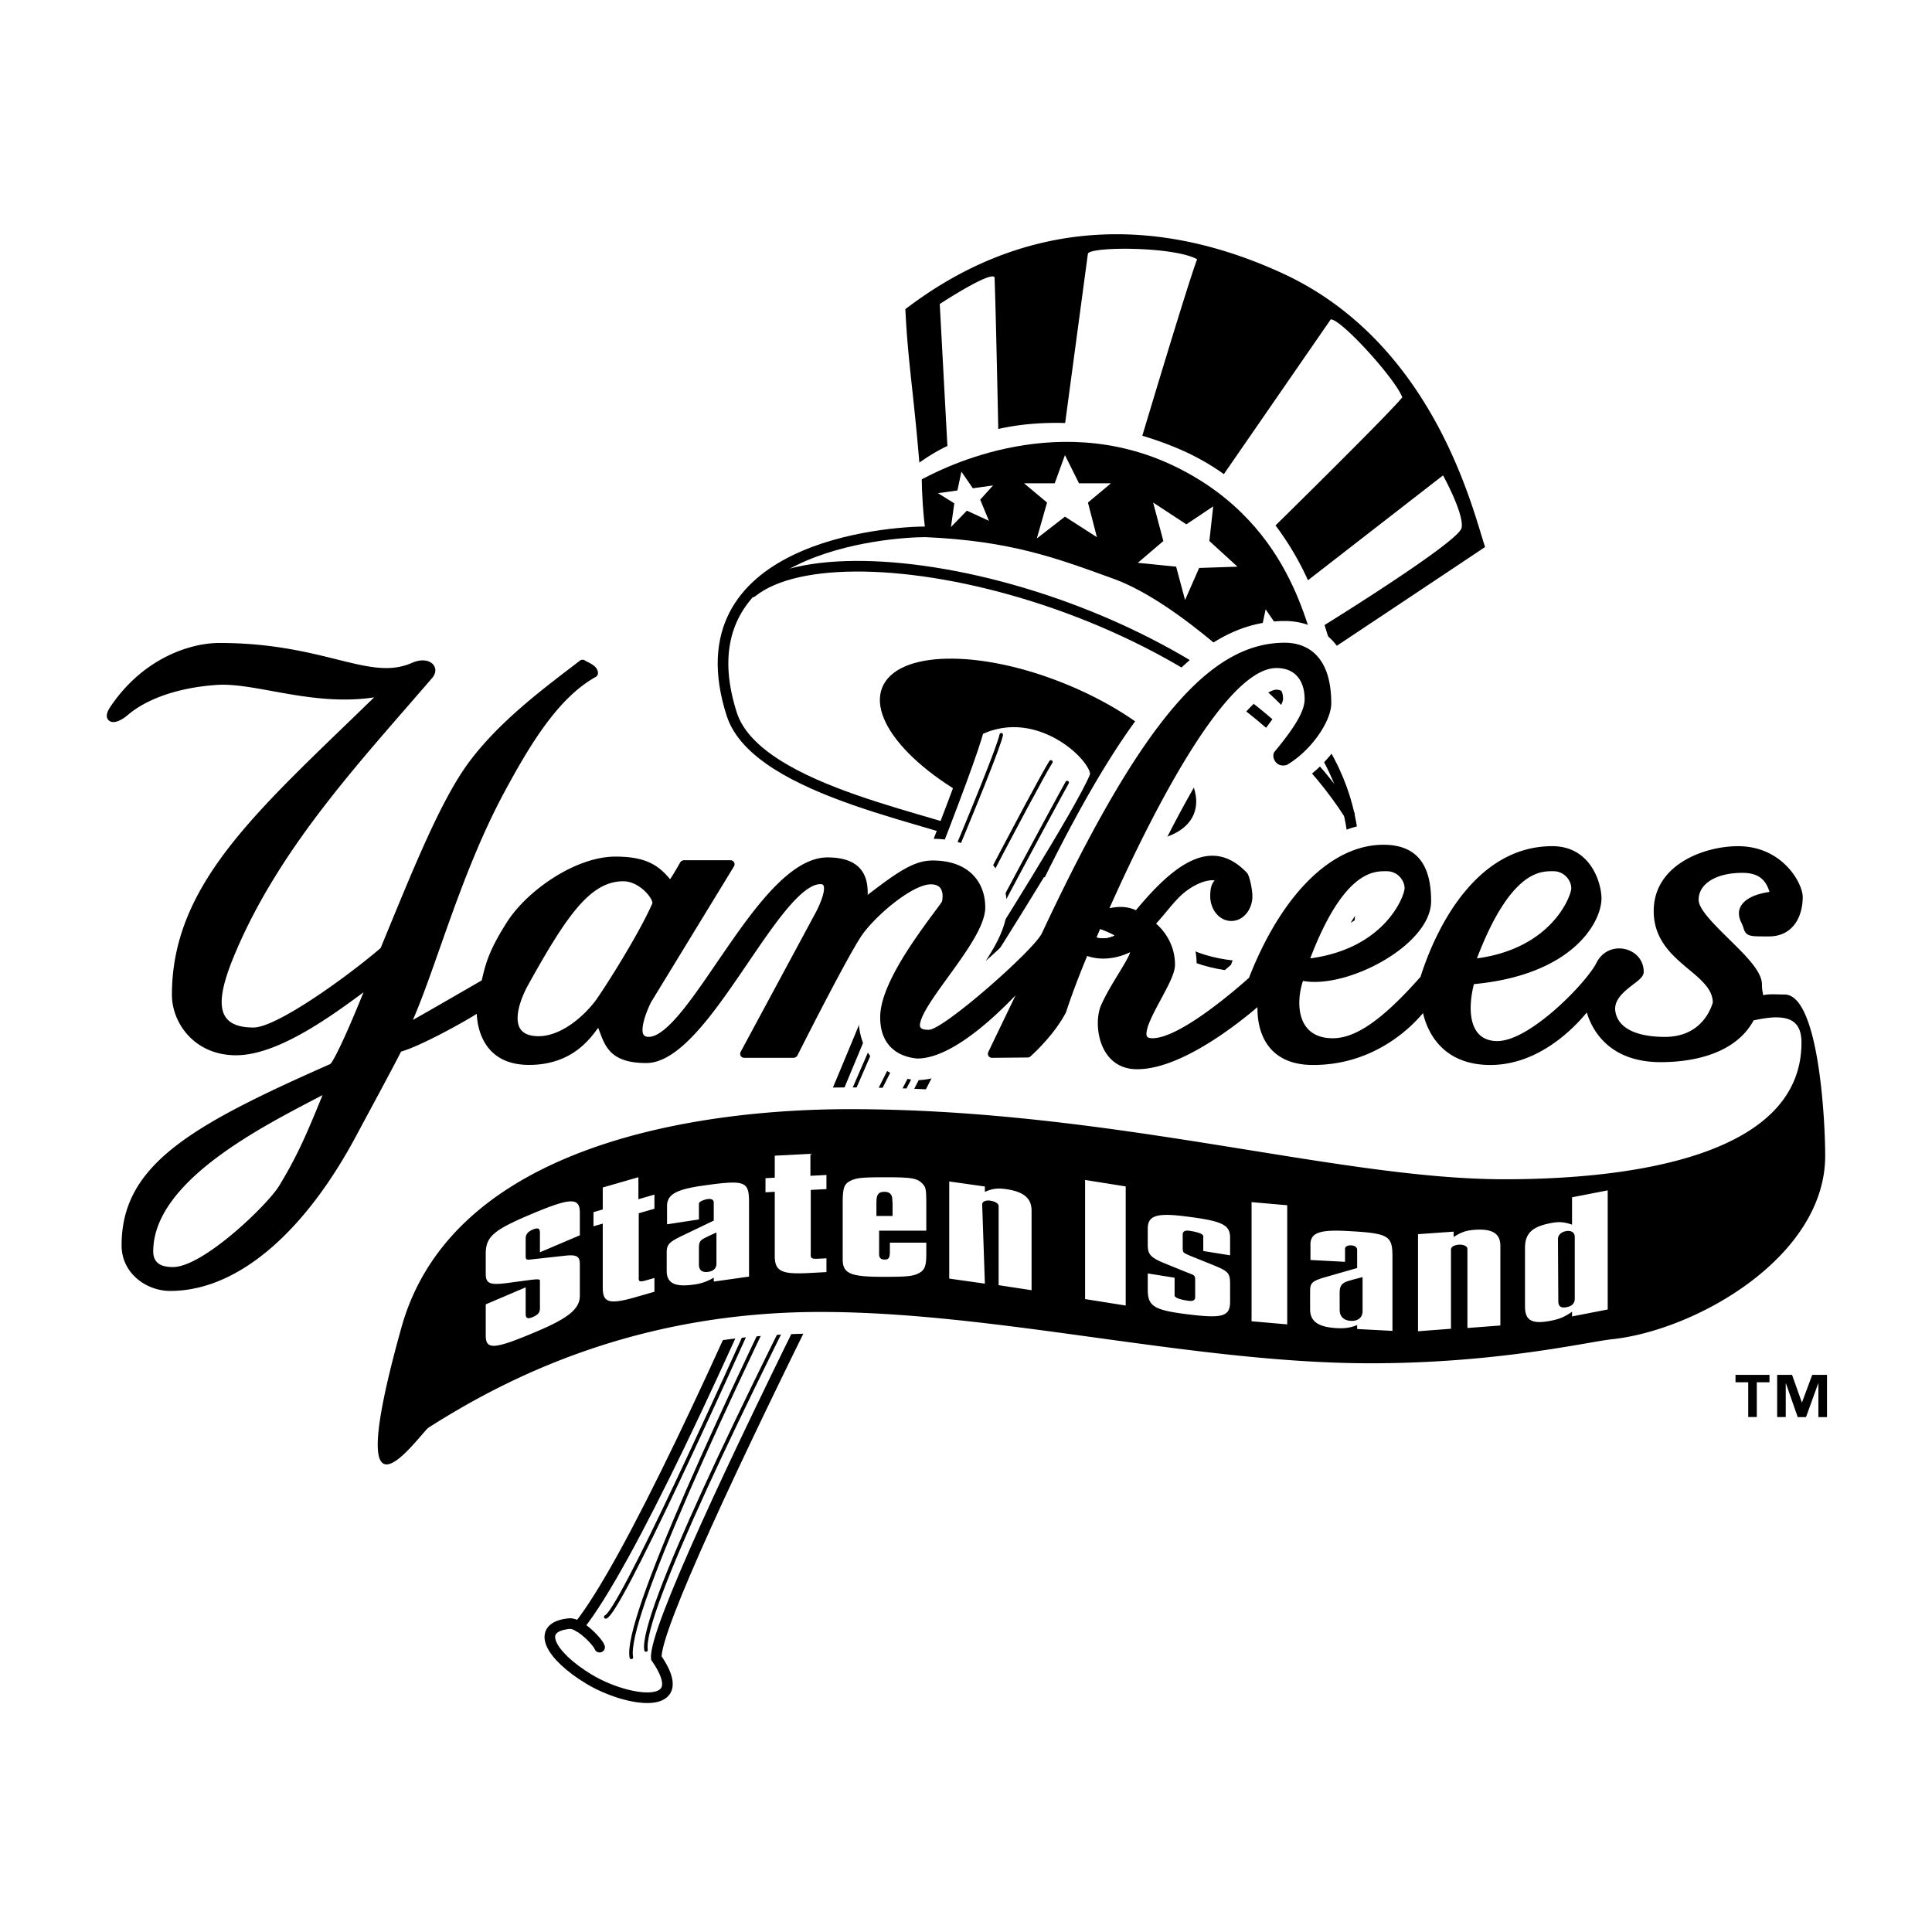
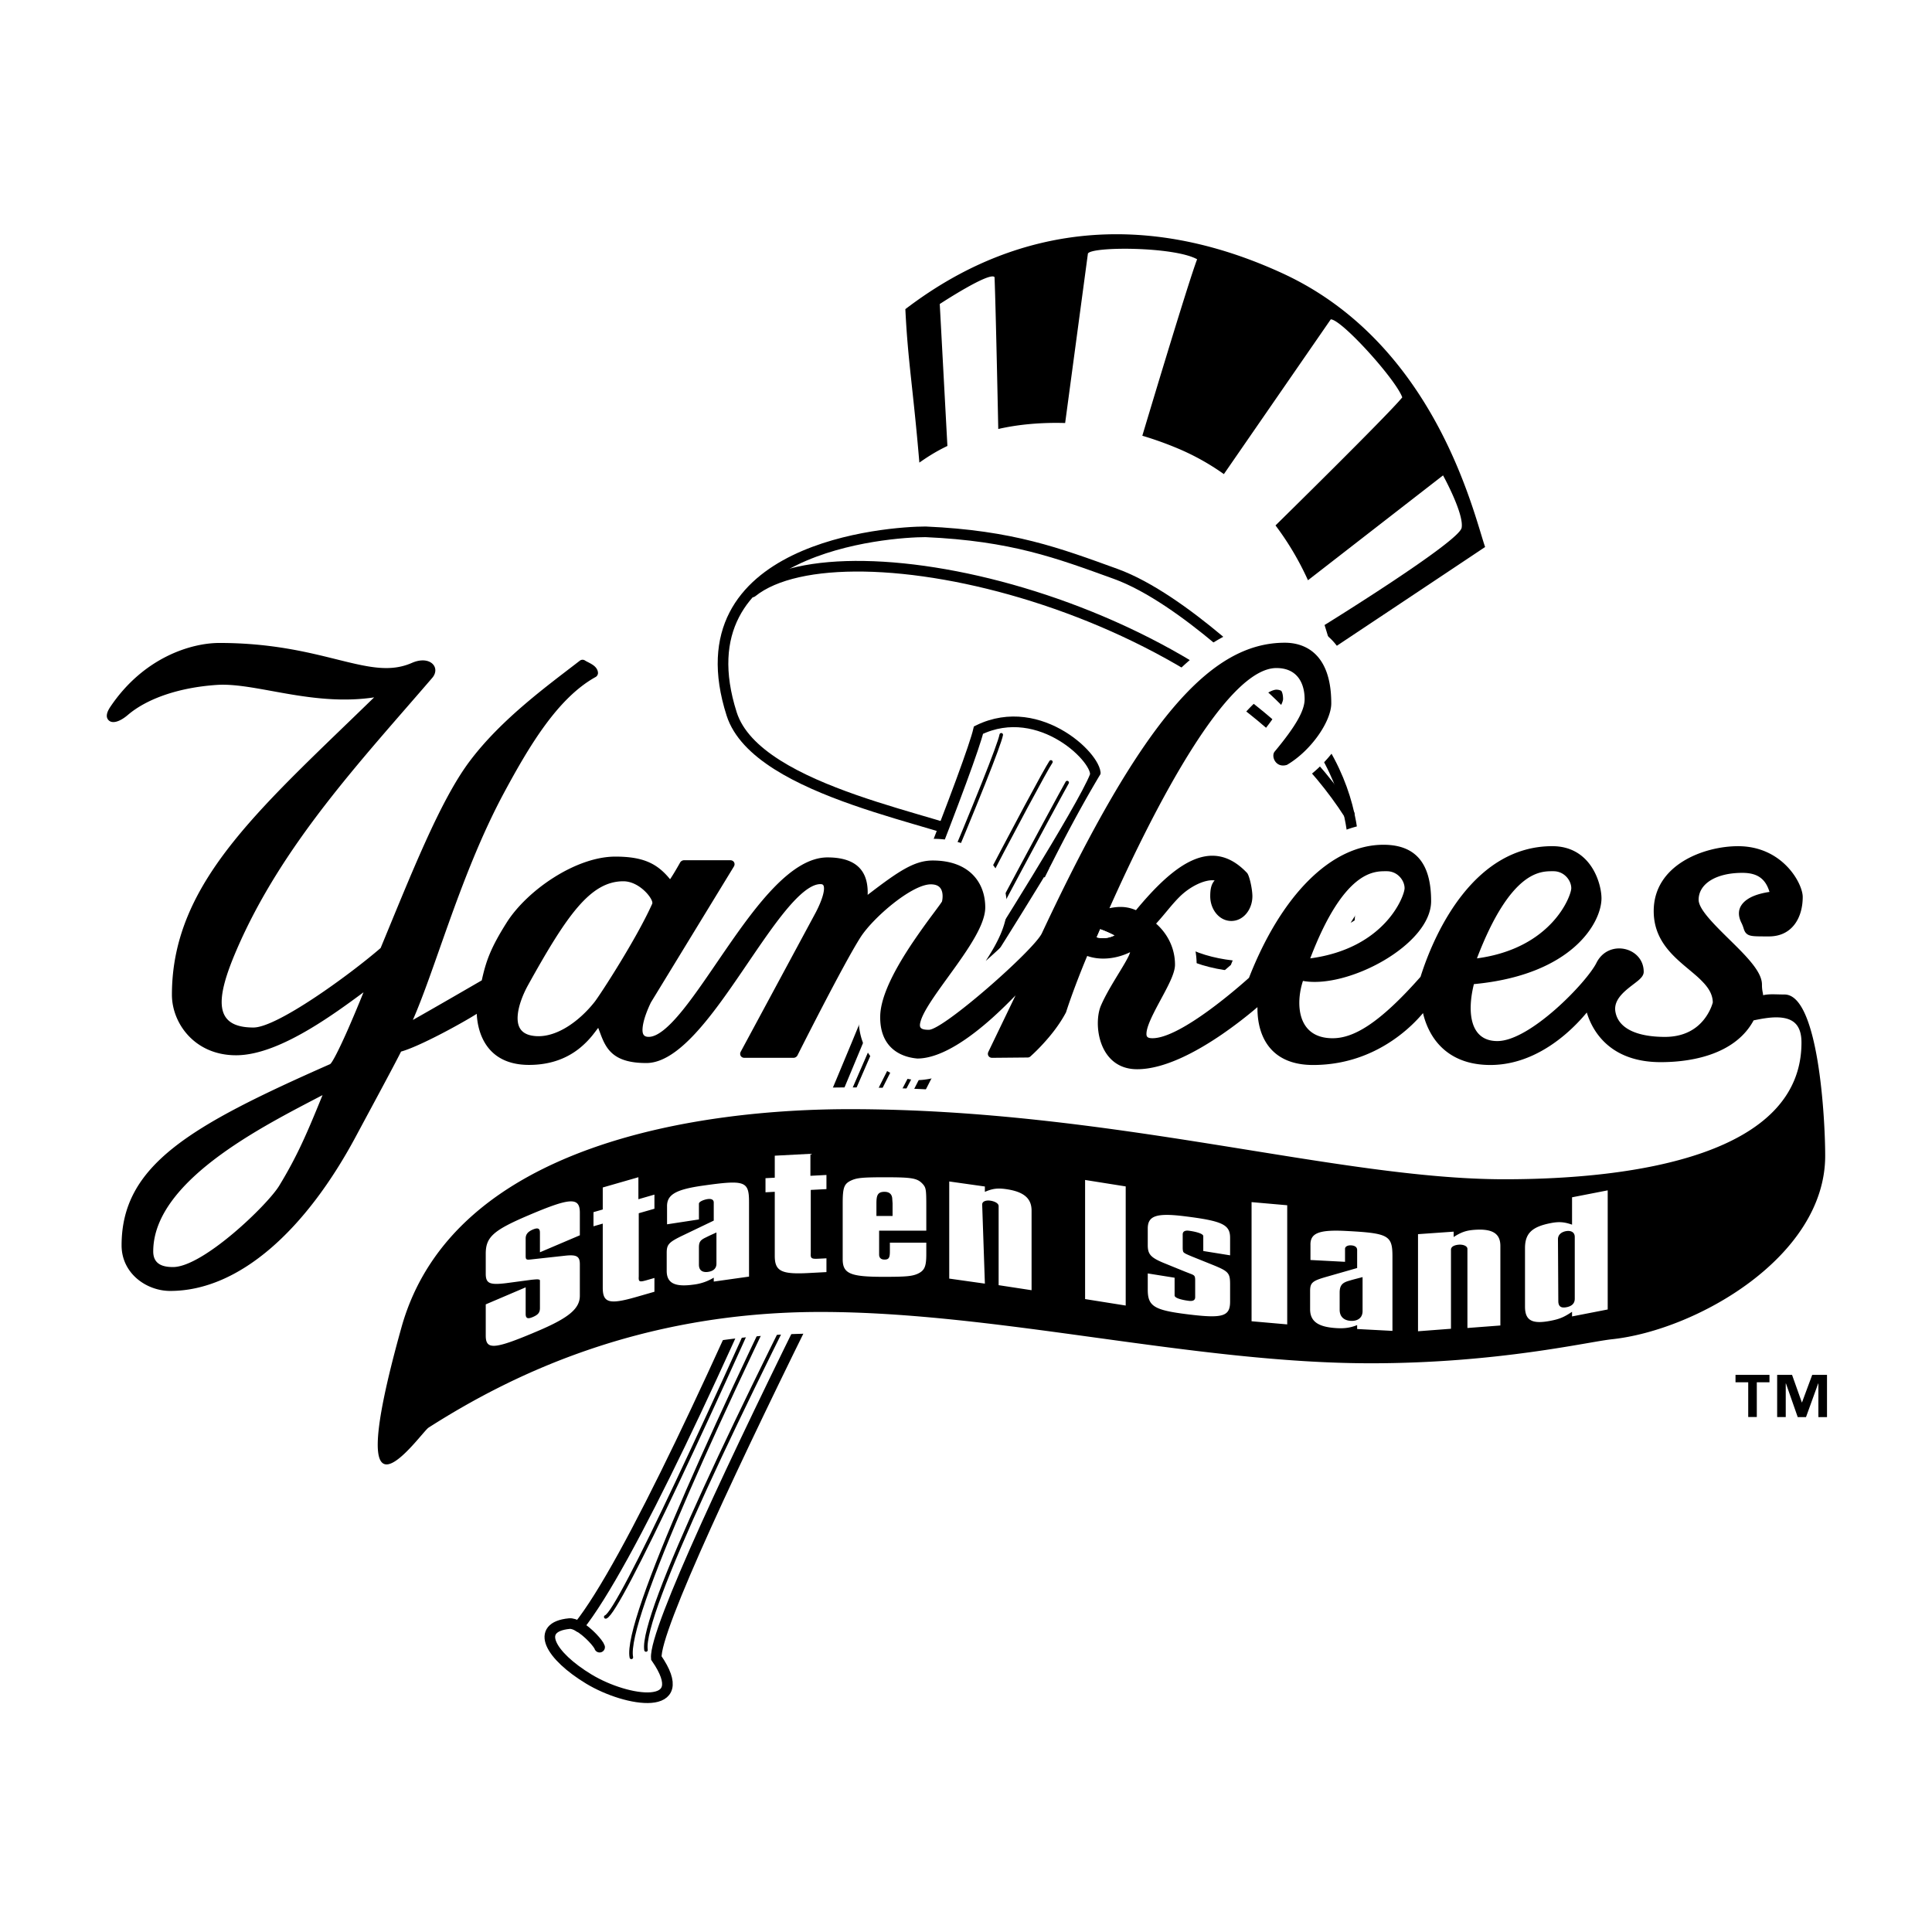
<svg xmlns="http://www.w3.org/2000/svg" width="2500" height="2500" viewBox="0 0 192.756 192.756">
  <path fill-rule="evenodd" clip-rule="evenodd" fill="#fff" d="M0 0h192.756v192.756H0V0z" />
-   <path d="M127.945 67.713c.764-.511 16.408-10.587 20.223-13.139-1.145-3.317-4.957-20.287-20.213-27.305-19.234-8.848-32.363-.424-37.629 3.573.254 5.231 1.263 12.833 1.898 20.361l35.721 16.51z" fill-rule="evenodd" clip-rule="evenodd" fill="#fff" />
  <path d="M134.615 91.753c.139-2.699 3.283-13.239-7.949-23.255 0 0-8.539-8.773-15.365-11.244-5.74-2.079-10.314-3.812-18.958-4.194-3.643 0-24.691 1.465-19.343 18.177 2.547 7.96 21.807 10.65 25.156 12.835 3.84 2.505 8.059 2.668 18.889 10.265 5.672 3.979 17.709 1.966 17.57-2.584z" fill-rule="evenodd" clip-rule="evenodd" fill="#fff" stroke="#000" stroke-width="1.06" stroke-linecap="round" stroke-miterlimit="2.613" />
-   <path d="M88.018 68.597c1.486-3.693 9.652-3.863 18.24-.379 8.586 3.483 14.344 9.302 12.855 12.995-1.486 3.694-9.652 3.864-18.238.379-8.587-3.483-14.344-9.301-12.857-12.995zM91.962 47.825c1.017-.51 12.965-7.272 25.295-1.275 12.33 5.996 13.221 17.606 14.365 18.882-2.295 1.215-4.959 3.062-4.959 3.062s-8.557-8.757-15.381-11.228c-5.74-2.078-10.297-3.828-18.939-4.21-.245-1.638-.373-4.069-.381-5.231z" fill-rule="evenodd" clip-rule="evenodd" />
  <path fill-rule="evenodd" clip-rule="evenodd" fill="#fff" d="M106.25 45.404l-1.02 2.815h-3.06l2.295 1.92-1.02 3.583 2.805-2.176 3.188 2.048-.893-3.455 2.295-1.92h-3.188l-1.402-2.815zM118.363 52.314l-3.314-2.175 1.019 3.839-2.55 2.175 3.826.384.89 3.327 1.405-3.199 3.824-.128-2.805-2.559.383-3.456-2.678 1.792zM95.919 47.056l-.396 1.876-1.939.273 1.625 1.011-.329 2.363 1.585-1.63 2.201 1.012-.871-2.109 1.283-1.422-2.019.285-1.14-1.659zM126.273 60.795l-.398 1.875-1.937.274 1.623 1.011-.329 2.362 1.586-1.629 2.202 1.013-.874-2.111 1.284-1.422-2.018.286-1.139-1.659z" />
  <path d="M106.27 42.205l2.271-16.906c.359-.721 8.607-.708 10.896.568-.918 2.39-5.467 17.607-5.467 17.607a34.71 34.71 0 0 1 3.561 1.276 23.95 23.95 0 0 1 4.576 2.552l10.664-15.44c1.078 0 6.498 5.998 7.133 7.784-1.383 1.713-12.646 12.776-12.646 12.776a28.796 28.796 0 0 1 3.238 5.47l13.477-10.462s2.109 3.826 1.854 5.229c-.254 1.404-13.676 9.699-13.676 9.699.471 1.49.691 2.429.889 2.297.764-.511 11.314-7.528 15.129-10.08-1.145-3.317-4.957-20.287-20.213-27.305-19.234-8.848-32.363-.424-37.629 3.573.254 5.231.763 7.783 1.398 15.311.644-.449 1.546-1.064 2.797-1.659l-.763-14.163s5-3.278 5.466-2.68c.131 3.248.371 15.149.371 15.149 1.925-.443 4.215-.668 6.674-.596z" fill-rule="evenodd" clip-rule="evenodd" />
  <path d="M75.037 59.063c9.002-7.229 45.992.985 59.578 22.177" fill="none" stroke="#000" stroke-width="1.06" stroke-linecap="round" stroke-miterlimit="2.613" />
  <path d="M57.737 162.271c-.338-.193-.667-.311-.938-.283-3.512.342-1.898 3.205 1.951 5.533 3.805 2.301 10.487 3.328 6.731-2.105-.439-5.484 33.011-69.783 33.011-69.783s9.521-15.014 10.754-18.195c.57-1.474-5.424-7.617-11.623-4.596-1.441 6.181-30.152 77.293-39.886 89.429z" fill-rule="evenodd" clip-rule="evenodd" fill="#fff" stroke="#000" stroke-width="1.06" stroke-linecap="round" stroke-miterlimit="2.613" />
  <path d="M59.823 164.338c-.108-.359-1.138-1.52-2.086-2.066" fill="none" stroke="#000" stroke-width="1.06" stroke-linecap="round" stroke-miterlimit="2.613" />
  <path d="M104.85 76.017c-2.193 3.3-43.32 82.005-41.859 89.339m43.482-87.279c-1.463 2.567-43.117 79.577-42.021 86.544M99.895 73.31c-.73 4.034-36.765 87.06-39.461 88.011" fill="none" stroke="#000" stroke-width=".353" stroke-linecap="round" stroke-linejoin="round" stroke-miterlimit="2.613" />
  <path d="M59.823 164.338c-.108-.359-1.138-1.52-2.086-2.066" fill="none" stroke="#000" stroke-width=".884" stroke-linecap="round" stroke-miterlimit="2.613" />
  <path d="M51.652 101.316c-.075 1 .241 1.771 1.353 1.996 2.292.461 4.807-1.42 6.335-3.373.531-.68 4.178-6.29 5.732-9.774.177-.396-1.216-2.24-2.88-2.24-3.275 0-5.623 3.356-9.51 10.363-.453.816-.953 2.001-1.03 3.028zm-29.645 13.895c-3.799 2.771-6.719 6.018-6.719 9.646 0 1.338 1.047 1.557 1.972 1.557 2.993 0 9.431-6.197 10.597-8.115 1.794-2.951 2.756-5.188 4.322-9.039-1.256.656-2.722 1.41-4.259 2.26-1.956 1.08-4.024 2.314-5.913 3.691zm115.11-28.177c-.496.12-1.096.373-1.777.922-1.309 1.058-2.924 3.222-4.617 7.661 7.506-1.005 9.412-6.262 9.412-6.999 0-.784-.703-1.696-1.77-1.696-.16 0-.348-.003-.562.01a3.88 3.88 0 0 0-.686.102zm16.631 0c-.498.12-1.098.373-1.779.922-1.307 1.058-2.922 3.222-4.615 7.661 7.506-1.005 9.412-6.262 9.412-6.999 0-.784-.705-1.696-1.773-1.696-.156 0-.344-.003-.561.01-.203.013-.434.04-.684.102zm-41 7.966c-1.271.629-2.889.867-4.277.375-1.439 3.451-2.113 5.623-2.113 5.623-.662 1.258-1.557 2.35-2.283 3.139a18.337 18.337 0 0 1-1.311 1.301.711.711 0 0 1-.178.068l-3.604.033c-.324 0-.514-.303-.373-.596l2.713-5.635a45.25 45.25 0 0 1-2.234 2.172c-2.233 2.012-5.14 4.129-7.568 4.129-1.896-.166-3.76-1.271-3.701-4.238.043-2.141 1.668-4.99 3.192-7.27a72.891 72.891 0 0 1 2.119-2.974c.284-.383.521-.701.687-.936l.163-.239c.026-.095.116-.527.021-.938-.091-.396-.347-.783-1.133-.783-1.895 0-5.765 3.328-7.014 5.281-1.726 2.7-6.298 11.8-6.298 11.8a.466.466 0 0 1-.369.227h-4.919c-.334 0-.522-.316-.364-.611l7.44-13.811c.053-.096.489-.906.723-1.682.12-.395.172-.736.13-.962-.032-.172-.104-.264-.343-.264-.9 0-2.063.937-3.469 2.639-1.375 1.665-2.849 3.886-4.365 6.106-2.972 4.35-6.332 9.105-9.536 9.105-1.987 0-3.079-.5-3.76-1.342-.327-.406-.539-.865-.717-1.314-.11-.277-.211-.564-.324-.854l-.09.117c-.135.178-.278.371-.439.572a8.665 8.665 0 0 1-1.361 1.369c-1.134.898-2.734 1.639-5.01 1.639-4.353 0-5.146-3.391-5.216-5.096-1.675 1.053-5.787 3.283-7.553 3.766-.796 1.588-3.213 6.043-4.493 8.436-4.991 9.328-11.63 15.445-18.543 15.445-2.354 0-4.847-1.736-4.847-4.551 0-8.008 6.873-11.926 20.798-18.076.197-.088.934-1.535 1.767-3.428a134.813 134.813 0 0 0 1.571-3.74c-1.538 1.143-3.392 2.488-5.322 3.637-2.447 1.457-5.089 2.645-7.395 2.645-4.158 0-6.398-3.225-6.398-6.035 0-5.761 2.333-10.512 6.134-15.269 1.893-2.369 4.16-4.751 6.704-7.276 2.251-2.234 4.72-4.58 7.337-7.127-2.89.437-5.666.135-8.182-.278-1.447-.238-2.819-.516-4.092-.716-1.266-.199-2.405-.316-3.41-.249-3.85.258-7.014 1.392-8.894 3.002-.488.419-1.085.752-1.532.699a.614.614 0 0 1-.558-.671c.014-.265.158-.559.36-.859 3.315-4.915 8.051-6.357 10.87-6.357 2.662 0 4.933.248 6.913.587 1.971.339 3.653.77 5.145 1.139 2.989.74 5.06 1.18 7.157.26.719-.316 1.418-.328 1.88-.034.554.353.587 1.012.146 1.525-3.507 4.083-7.266 8.247-10.719 12.719-3.444 4.461-6.572 9.217-8.837 14.499-2.083 4.859-2.278 7.673 1.713 7.673 2.347 0 9.505-5.182 12.688-7.931 1.533-3.706 3.005-7.352 4.455-10.559 1.462-3.234 2.917-6.053 4.404-8.043 1.61-2.153 3.602-4.077 5.571-5.758 1.962-1.676 3.915-3.121 5.463-4.321a.442.442 0 0 1 .494-.009c.053.038.136.083.262.147.129.066.268.137.396.214.235.142.635.423.642.907a.474.474 0 0 1-.215.37c-3.81 2.096-6.669 6.949-9.099 11.447-2.326 4.306-4.118 9.019-5.64 13.28-1.317 3.685-2.434 7.034-3.517 9.502 2.044-1.15 6.033-3.463 6.875-3.951.421-1.919.885-3.234 2.484-5.766 2.032-3.215 6.899-6.581 10.842-6.581 2.838 0 4.204.719 5.461 2.257.145-.211.329-.506.506-.805.266-.447.494-.855.505-.876a.466.466 0 0 1 .362-.214h4.638c.346 0 .533.335.353.632l-8.273 13.552c-.32.658-.711 1.613-.813 2.385-.104.787.087 1.053.592 1.053.859 0 1.984-.932 3.372-2.645 1.354-1.672 2.822-3.9 4.36-6.128 3.025-4.383 6.531-9.131 10.101-9.131 3.426 0 4.075 1.906 4.011 3.737 3.088-2.371 4.661-3.428 6.491-3.428 3.622 0 5.241 2.174 5.241 4.679 0 1.108-.695 2.478-1.552 3.835-.866 1.373-1.971 2.837-2.926 4.177-.962 1.352-1.717 2.506-1.958 3.309-.184.609-.116.891.805.891 1.458 0 10.503-7.971 11.278-9.629 10.072-21.492 16.916-28.99 24.246-28.99 1.768 0 4.629.861 4.629 6.051 0 1.756-1.965 4.688-4.42 6.136-1.131.352-1.609-.869-1.23-1.323 2.127-2.556 2.992-4.105 2.992-5.236 0-1.453-.633-3.102-2.816-3.102-4.928 0-12.029 13.597-16.658 23.961.902-.187 1.721-.201 2.646.198 3.773-4.553 7.533-7.46 11.08-3.722.24.253.537 1.621.537 2.334 0 1.282-.871 2.463-2.104 2.463-1.23 0-2.102-1.181-2.102-2.463 0-.658.084-1.193.441-1.58-.9-.137-2.41.544-3.521 1.655-.816.817-1.373 1.611-2.32 2.653 1.127.999 1.885 2.43 1.885 4.101 0 .611-.359 1.434-.764 2.232-.412.82-.932 1.725-1.352 2.57-.428.854-.709 1.562-.73 2.033-.016.316.049.498.604.498 2.85 0 8.869-5.348 9.623-6.027 3.242-8.29 8.234-13.275 13.41-13.275 3.555 0 4.762 2.268 4.762 5.627 0 4.362-8.34 8.783-12.787 7.957-.738 2.223-.621 5.719 2.965 5.719 2.043 0 4.588-1.395 8.766-6.129 1.555-4.923 5.562-13.033 13.141-13.033 3.877 0 4.912 3.734 4.912 5.204 0 2.382-2.865 7.631-12.729 8.559-.662 2.635-.488 5.682 2.342 5.682 3.262 0 8.914-5.861 9.885-7.803 1.207-2.418 4.715-1.567 4.715.893 0 .242-.129.434-.234.561a3.19 3.19 0 0 1-.416.389c-.295.238-.682.514-1.057.834-.74.637-1.277 1.336-1.113 2.225.314 1.703 2.258 2.484 4.934 2.484 2.037 0 3.223-.881 3.906-1.746.348-.439.57-.879.707-1.209.094-.23.146-.406.166-.484-.014-.689-.316-1.27-.818-1.844a9.517 9.517 0 0 0-.904-.881c-.344-.299-.711-.6-1.078-.91-1.482-1.258-3.096-2.811-3.096-5.478 0-4.617 5.014-6.475 8.414-6.475 4.457 0 6.453 3.725 6.453 5.063 0 2.103-1.08 3.939-3.363 3.939-.643 0-1.08 0-1.383-.018-.295-.018-.568-.053-.777-.193a.821.821 0 0 1-.25-.277 1.479 1.479 0 0 1-.111-.273c-.049-.145-.104-.34-.234-.599-.742-1.493.344-2.321 1.268-2.689.479-.19.986-.301 1.365-.364l.17-.026c-.416-1.383-1.283-1.902-2.713-1.902-2.641 0-4.357 1.104-4.357 2.685 0 .903 1.369 2.296 3.035 3.931.396.39.795.78 1.166 1.163.379.39.732.772 1.035 1.143.59.719 1.082 1.493 1.082 2.217 0 .516.072.744.104.941l.014.129c.186-.047.373-.068.562-.082.451-.029.967.01 1.574.01 3.381 0 4.055 12.336 4.055 16.094 0 10.074-12.869 17.412-21.287 18.303-2.375.252-11.393 2.396-24.055 2.396-17.691 0-37.211-5.121-54.895-5.121-18.266 0-31.158 6.467-39.102 11.539-.809.518-9.014 12.561-2.707-9.998 5.196-18.586 30.413-21.773 44.705-21.773 26.165 0 48.627 6.994 65.34 6.994 13.246 0 29.656-2.52 29.635-13.654-.002-1.768-.861-2.311-1.879-2.457-.543-.078-1.141-.039-1.699.041-.461.064-.879.154-1.197.217-1.711 3.186-5.711 4.168-9.271 4.168-5.232 0-6.881-3.311-7.373-4.953-.471.57-1.229 1.41-2.23 2.25-1.758 1.477-4.307 2.986-7.391 2.986-3.25 0-4.996-1.535-5.904-3.094a7.496 7.496 0 0 1-.814-2.084 14.995 14.995 0 0 1-2.314 2.203c-1.93 1.484-4.822 2.975-8.658 2.975-3.287 0-4.699-1.721-5.238-3.463-.262-.844-.316-1.682-.309-2.309a43.33 43.33 0 0 1-3.574 2.74c-2.475 1.691-5.693 3.455-8.43 3.455-3.861 0-4.4-4.529-3.609-6.357.496-1.146 1.279-2.4 1.92-3.455.322-.531.594-.989.775-1.348a3.09 3.09 0 0 0 .189-.433l.02-.084z" fill-rule="evenodd" clip-rule="evenodd" fill="#fff" />
  <path d="M166.098 97.504a3.107 3.107 0 0 1-.693 1.404 5.12 5.12 0 0 1-.705.676c-.281.229-.652.488-1.012.797a4.137 4.137 0 0 0-.305.289c.066.07.166.156.295.217.459.221 1.26.396 2.43.396 1.303 0 1.893-.516 2.221-.93a2.91 2.91 0 0 0 .311-.492 1.504 1.504 0 0 0-.189-.271 7.415 7.415 0 0 0-.699-.676c-.336-.295-.695-.586-1.055-.891a24.86 24.86 0 0 1-.599-.519zm-11.942 1.221c-1.504.617-3.25 1.105-5.252 1.408-.041.529-.008.969.08 1.275a.98.98 0 0 0 .09.225c.035.01.158.066.32.066 1.059 0 3.03-1.402 4.762-2.974zm-16.232-.387c-2.053.984-4.25 1.602-6.135 1.74.002.301.041.572.111.787.09.266.189.553 1.062.553.813 0 2.253-.441 4.962-3.08zm-19.217-7.895a4.811 4.811 0 0 1-.113-1.026c0-.731.059-2.019 1.018-3.052l-4.5 4.857 3.595-.779zm5.131 3.486a4.209 4.209 0 0 1-.988.114c-1.988 0-3.299-1.295-3.891-2.781-.264.282-.504.565-.75.861.746 1.157 1.18 2.58 1.18 4.123 0 .686-.191 1.328-.365 1.797-.166.455-.393.938-.631 1.412l-.211.41c.385-.256.768-.523 1.141-.795a50.877 50.877 0 0 0 3.479-2.797 39.68 39.68 0 0 1 1.036-2.344zm.209 10.401c-.305.221-.625.447-.955.672-2.475 1.691-6.184 3.83-9.643 3.83-4.08 0-5.607-2.889-5.941-5.559a19.333 19.333 0 0 1-1.85 2.33c-.828.898-1.479 1.465-1.479 1.465a2.618 2.618 0 0 1-1.574.602l-3.613.033a2.572 2.572 0 0 1-2.411-1.635c-1.626.971-3.419 1.699-5.155 1.699-2.717-.236-5.85-2.049-5.762-6.439.058-2.875 2.092-6.24 3.558-8.432-.626.59-1.19 1.213-1.555 1.784-1.697 2.654-6.188 11.605-6.188 11.605a2.612 2.612 0 0 1-2.293 1.418h-4.919c-1.966 0-3.194-2.068-2.259-3.805l.898-1.666a32.76 32.76 0 0 1-1.992 2.381c-1.637 1.76-3.838 3.609-6.43 3.609-2.261 0-4.05-.562-5.289-1.973l-.066.055c-1.491 1.182-3.554 2.104-6.346 2.104-3.834 0-5.715-1.973-6.61-3.959-1.52.828-3.292 1.717-4.641 2.234-1.03 1.979-2.999 5.609-4.112 7.691-5.066 9.467-12.255 16.584-20.441 16.584-3.212 0-7.001-2.396-7.001-6.713 0-7.945 5.803-12.352 15.32-16.959-.584.102-1.167.16-1.747.16-5.48 0-8.553-4.33-8.553-8.199 0-6.429 2.631-11.646 6.607-16.622 1.941-2.428 4.263-4.873 6.871-7.461a366.952 366.952 0 0 1 3.409-3.329 42.335 42.335 0 0 1-3.087-.405c-1.442-.236-2.809-.514-4.077-.713-1.228-.193-2.174-.278-2.933-.228-3.576.24-6.231 1.284-7.638 2.489-.509.436-1.745 1.374-3.186 1.201a2.773 2.773 0 0 1-2.456-2.928c.044-.887.481-1.597.728-1.961 3.763-5.579 9.207-7.308 12.655-7.308 2.801 0 5.191.261 7.276.619 2.03.349 3.761.791 5.297 1.171 3.112.77 4.454.958 5.777.377 1.071-.47 2.596-.707 3.898.122 1.898 1.208 1.733 3.473.625 4.764-3.483 4.057-7.218 8.19-10.647 12.632-3.382 4.38-6.394 8.975-8.561 14.028-1.067 2.489-1.358 3.868-1.269 4.493.012.008.21.164 1.002.164.021 0 .494-.088 1.56-.625.985-.494 2.123-1.186 3.286-1.953a71.144 71.144 0 0 0 6.052-4.501c1.471-3.562 2.887-7.054 4.284-10.142 1.473-3.257 3.006-6.258 4.643-8.448 1.744-2.332 3.868-4.374 5.898-6.107 1.992-1.701 3.971-3.168 5.543-4.386a2.589 2.589 0 0 1 3.063-.057c.172.089.347.165.518.269.174.105.559.347.91.747.375.426.761 1.094.773 1.982a2.628 2.628 0 0 1-1.333 2.296c-3.156 1.736-5.744 5.959-8.24 10.581-2.273 4.208-4.019 8.815-5.506 12.979-.483 1.351-.939 2.657-1.378 3.894l.827-.48c.449-1.726 1.077-3.193 2.545-5.516 2.315-3.665 7.794-7.585 12.662-7.585 2.106 0 3.685.363 4.994 1.148a2.617 2.617 0 0 1 1.841-.786h4.638c2.03 0 3.251 2.187 2.19 3.925l-.224.367c.307-.349.618-.686.934-1.007 1.775-1.811 4.085-3.567 6.791-3.567 2.717 0 4.338.98 5.231 2.315.508-.348.989-.653 1.452-.911 1.223-.68 2.434-1.096 3.819-1.096 4.804 0 7.396 3.133 7.396 6.841 0 1.813-1.057 3.678-1.887 4.993l-.223.349c1.793-1.588 3.383-3.104 3.652-3.681 9.902-21.129 17.268-30.233 26.195-30.233 2.785 0 6.783 1.663 6.783 8.214 0 2.813-2.662 6.339-5.484 8l-.213.126-.238.074c-3.127.974-5.316-2.622-3.523-4.775 2.215-2.66 2.492-3.624 2.492-3.849 0-.464-.109-.73-.178-.822-.031-.015-.213-.117-.484-.117-.316 0-1.145.286-2.508 1.653-1.27 1.275-2.666 3.148-4.115 5.438-1.826 2.888-3.639 6.276-5.295 9.656.854-.7 1.74-1.287 2.656-1.696 2.689-1.202 5.492-.796 7.893 1.732.654.69.957 2.062 1.07 3.012 3.027-3.989 6.779-6.488 10.975-6.488 4.104 0 6.014 2.329 6.656 5.234 2.428-2.857 5.752-5.093 10.189-5.093 5.783 0 7.066 5.578 7.066 7.366 0 .884-.215 1.866-.668 2.869a4.974 4.974 0 0 1 1.762.188 8.035 8.035 0 0 1-.193-1.786c0-6.639 7.02-8.637 10.568-8.637 5.721 0 8.607 4.766 8.607 7.225 0 2.609-1.408 5.772-4.949 6.078.275.428.541.932.705 1.492l.275.002c2.299 0 3.484 2.039 4.029 3.27.65 1.467 1.086 3.34 1.391 5.174.613 3.688.789 7.861.789 9.812 0 11.854-14.529 19.533-23.215 20.453-2.396.254-11.5 2.408-24.281 2.408-17.691 0-37.211-5.121-54.895-5.121-17.722 0-30.213 6.264-37.945 11.203-.031.02-.047.133-.137.236-.302.35-.681.793-1.091 1.236-.419.455-.92.963-1.444 1.391-.457.375-1.208.924-2.111 1.092-1.294.242-2.536-.355-3.148-1.621-.438-.906-.492-2.031-.436-3.117.118-2.295.848-5.971 2.429-11.625 5.691-20.357 32.833-23.352 46.78-23.352 26.165 0 48.627 6.994 65.34 6.994 6.543 0 13.67-.631 19.08-2.531 5.459-1.916 8.408-4.795 8.4-8.957 0-.271-.035-.406-.047-.449-.252-.037-.602.104-1.074.17-2.514 3.533-7.344 4.408-10.771 4.408-4.084 0-6.496-1.689-7.891-3.49-.107.094-.217.189-.33.283-1.949 1.639-4.977 3.488-8.773 3.488-3.758 0-6.104-1.695-7.436-3.645l-.285.225c-2.203 1.695-5.547 3.42-9.971 3.42-3.808 0-5.956-1.881-6.954-4.078zm30.271-15.208l-.066.015c-.184.044-.496.154-.932.505-.492.398-1.158 1.123-1.936 2.428a8.294 8.294 0 0 0 1.908-1.522 6.9 6.9 0 0 0 1.026-1.426zm-16.63 0l-.066.015c-.184.044-.494.154-.93.505-.492.398-1.16 1.123-1.936 2.428a8.338 8.338 0 0 0 1.908-1.522 6.843 6.843 0 0 0 1.024-1.426zM27.707 114.119c-1.493.859-3.016 1.809-4.433 2.842-3.448 2.514-5.47 4.969-5.788 7.266 1.97-.387 7.433-5.248 8.53-7.053a40.605 40.605 0 0 0 1.691-3.055zm34.92-23.831c-.222-.16-.387-.199-.436-.199-.757 0-1.621.331-2.898 1.809-1.315 1.521-2.775 3.92-4.729 7.443-.344.621-.637 1.357-.734 1.912 1.013-.047 2.52-.992 3.815-2.648.391-.501 3.331-5.012 4.982-8.317z" fill-rule="evenodd" clip-rule="evenodd" fill="#fff" />
  <path d="M112.748 95c-1.271.629-2.889.867-4.277.375-1.439 3.451-2.113 5.623-2.113 5.623-.662 1.258-1.557 2.35-2.283 3.139a18.337 18.337 0 0 1-1.311 1.301.711.711 0 0 1-.178.068l-3.604.033c-.324 0-.514-.303-.373-.596l2.713-5.635a45.25 45.25 0 0 1-2.234 2.172c-2.233 2.012-5.14 4.129-7.568 4.129-1.896-.166-3.76-1.271-3.701-4.238.043-2.141 1.668-4.99 3.192-7.27a72.891 72.891 0 0 1 2.119-2.974c.284-.383.521-.701.687-.936l.163-.239c.026-.095.116-.527.021-.938-.091-.396-.347-.783-1.133-.783-1.895 0-5.765 3.328-7.014 5.281-1.726 2.7-6.298 11.8-6.298 11.8a.466.466 0 0 1-.369.227h-4.919c-.334 0-.522-.316-.364-.611l7.44-13.811c.053-.096.489-.906.723-1.682.12-.395.172-.736.13-.962-.032-.172-.104-.264-.343-.264-.9 0-2.063.937-3.469 2.639-1.375 1.665-2.849 3.886-4.365 6.106-2.972 4.35-6.332 9.105-9.536 9.105-1.987 0-3.079-.5-3.76-1.342-.327-.406-.539-.865-.717-1.314-.11-.277-.211-.564-.324-.854l-.09.117c-.135.178-.278.371-.439.572a8.665 8.665 0 0 1-1.361 1.369c-1.134.898-2.734 1.639-5.01 1.639-4.353 0-5.146-3.391-5.216-5.096-1.675 1.053-5.787 3.283-7.553 3.766-.796 1.588-3.213 6.043-4.493 8.436-4.991 9.328-11.63 15.445-18.543 15.445-2.354 0-4.847-1.736-4.847-4.551 0-8.008 6.873-11.926 20.798-18.076.197-.088.934-1.535 1.767-3.428a134.813 134.813 0 0 0 1.571-3.74c-1.538 1.143-3.392 2.488-5.322 3.637-2.447 1.457-5.089 2.645-7.395 2.645-4.158 0-6.398-3.225-6.398-6.035 0-5.761 2.333-10.512 6.134-15.269 1.893-2.369 4.16-4.751 6.704-7.276 2.251-2.234 4.72-4.58 7.337-7.127-2.89.437-5.666.135-8.182-.278-1.447-.238-2.819-.516-4.092-.716-1.266-.199-2.405-.316-3.41-.249-3.85.258-7.014 1.392-8.894 3.002-.488.419-1.085.752-1.532.699a.614.614 0 0 1-.558-.671c.014-.265.158-.559.36-.859 3.315-4.915 8.051-6.357 10.87-6.357 2.662 0 4.933.248 6.913.587 1.971.339 3.653.77 5.145 1.139 2.989.74 5.06 1.18 7.157.26.719-.316 1.418-.328 1.88-.034.554.353.587 1.012.146 1.525-3.507 4.083-7.266 8.247-10.719 12.719-3.444 4.461-6.572 9.217-8.837 14.499-2.083 4.859-2.278 7.673 1.713 7.673 2.347 0 9.505-5.182 12.688-7.931 1.533-3.706 3.005-7.352 4.455-10.559 1.462-3.234 2.917-6.053 4.404-8.043 1.61-2.153 3.602-4.077 5.571-5.758 1.962-1.676 3.915-3.121 5.463-4.321a.442.442 0 0 1 .494-.009c.053.038.136.083.262.147.129.066.268.137.396.214.235.142.635.423.642.907a.474.474 0 0 1-.215.37c-3.81 2.096-6.669 6.949-9.099 11.447-2.326 4.306-4.118 9.019-5.64 13.28-1.317 3.685-2.434 7.034-3.517 9.502 2.044-1.15 6.033-3.463 6.875-3.951.421-1.919.885-3.234 2.484-5.766 2.032-3.215 6.899-6.581 10.842-6.581 2.838 0 4.204.719 5.461 2.257.145-.211.329-.506.506-.805.266-.447.494-.855.505-.876a.466.466 0 0 1 .362-.214h4.638c.346 0 .533.335.353.632l-8.273 13.552c-.32.658-.711 1.613-.813 2.385-.104.787.087 1.053.592 1.053.859 0 1.984-.932 3.372-2.645 1.354-1.672 2.822-3.9 4.36-6.128 3.025-4.383 6.531-9.131 10.101-9.131 3.426 0 4.075 1.906 4.011 3.737 3.088-2.371 4.661-3.428 6.491-3.428 3.622 0 5.241 2.174 5.241 4.679 0 1.108-.695 2.478-1.552 3.835-.866 1.373-1.971 2.837-2.926 4.177-.962 1.352-1.717 2.506-1.958 3.309-.184.609-.116.891.805.891 1.458 0 10.503-7.971 11.278-9.629 10.072-21.492 16.916-28.99 24.246-28.99 1.768 0 4.629.861 4.629 6.051 0 1.756-1.965 4.688-4.42 6.136-1.131.352-1.609-.869-1.23-1.323 2.127-2.556 2.992-4.105 2.992-5.236 0-1.453-.633-3.102-2.816-3.102-4.928 0-12.029 13.597-16.658 23.961.902-.187 1.721-.201 2.646.198 3.773-4.553 7.533-7.46 11.08-3.722.24.253.537 1.621.537 2.334 0 1.282-.871 2.463-2.104 2.463-1.23 0-2.102-1.181-2.102-2.463 0-.658.084-1.193.441-1.58-.9-.137-2.41.544-3.521 1.655-.816.817-1.373 1.611-2.32 2.653 1.127.999 1.885 2.43 1.885 4.101 0 .611-.359 1.434-.764 2.232-.412.82-.932 1.725-1.352 2.57-.428.854-.709 1.562-.73 2.033-.016.316.049.498.604.498 2.85 0 8.869-5.348 9.623-6.027 3.242-8.29 8.234-13.275 13.41-13.275 3.555 0 4.762 2.268 4.762 5.627 0 4.362-8.34 8.783-12.787 7.957-.738 2.223-.621 5.719 2.965 5.719 2.043 0 4.588-1.395 8.766-6.129 1.555-4.923 5.562-13.033 13.141-13.033 3.877 0 4.912 3.734 4.912 5.204 0 2.382-2.865 7.631-12.729 8.559-.662 2.635-.488 5.682 2.342 5.682 3.262 0 8.914-5.861 9.885-7.803 1.207-2.418 4.715-1.567 4.715.893 0 .242-.129.434-.234.561a3.19 3.19 0 0 1-.416.389c-.295.238-.682.514-1.057.834-.74.637-1.277 1.336-1.113 2.225.314 1.703 2.258 2.484 4.934 2.484 2.037 0 3.223-.881 3.906-1.746.348-.439.57-.879.707-1.209.094-.23.146-.406.166-.484-.014-.689-.316-1.27-.818-1.844a9.517 9.517 0 0 0-.904-.881c-.344-.299-.711-.6-1.078-.91-1.482-1.258-3.096-2.811-3.096-5.478 0-4.617 5.014-6.475 8.414-6.475 4.457 0 6.453 3.725 6.453 5.063 0 2.103-1.08 3.939-3.363 3.939-.643 0-1.08 0-1.383-.018-.295-.018-.568-.053-.777-.193a.821.821 0 0 1-.25-.277 1.479 1.479 0 0 1-.111-.273c-.049-.145-.104-.34-.234-.599-.742-1.493.344-2.321 1.268-2.689.479-.19.986-.301 1.365-.364l.17-.026c-.416-1.383-1.283-1.902-2.713-1.902-2.641 0-4.357 1.104-4.357 2.685 0 .903 1.369 2.296 3.035 3.931.396.39.795.78 1.166 1.163.379.39.732.772 1.035 1.143.59.719 1.082 1.493 1.082 2.217 0 .516.072.744.104.941l.014.129c.186-.047.373-.068.562-.082.451-.029.967.01 1.574.01 3.381 0 4.055 12.336 4.055 16.094 0 10.074-12.869 17.412-21.287 18.303-2.375.252-11.393 2.396-24.055 2.396-17.691 0-37.211-5.121-54.895-5.121-18.266 0-31.158 6.467-39.102 11.539-.809.518-9.014 12.561-2.707-9.998 5.196-18.586 30.413-21.773 44.705-21.773 26.165 0 48.627 6.994 65.34 6.994 13.246 0 29.656-2.52 29.635-13.654-.002-1.768-.861-2.311-1.879-2.457-.543-.078-1.141-.039-1.699.041-.461.064-.879.154-1.197.217-1.711 3.186-5.711 4.168-9.271 4.168-5.232 0-6.881-3.311-7.373-4.953-.471.57-1.229 1.41-2.23 2.25-1.758 1.477-4.307 2.986-7.391 2.986-3.25 0-4.996-1.535-5.904-3.094a7.496 7.496 0 0 1-.814-2.084 14.995 14.995 0 0 1-2.314 2.203c-1.93 1.484-4.822 2.975-8.658 2.975-3.287 0-4.699-1.721-5.238-3.463-.262-.844-.316-1.682-.309-2.309a43.33 43.33 0 0 1-3.574 2.74c-2.475 1.691-5.693 3.455-8.43 3.455-3.861 0-4.4-4.529-3.609-6.357.496-1.146 1.279-2.4 1.92-3.455.322-.531.594-.989.775-1.348a3.09 3.09 0 0 0 .189-.433l.02-.084zm41-7.966c-.498.12-1.098.373-1.779.922-1.307 1.058-2.922 3.222-4.615 7.661 7.506-1.005 9.412-6.262 9.412-6.999 0-.784-.705-1.696-1.773-1.696-.156 0-.344-.003-.561.01-.203.013-.434.04-.684.102zm-16.631 0c-.496.12-1.096.373-1.777.922-1.309 1.058-2.924 3.222-4.617 7.661 7.506-1.005 9.412-6.262 9.412-6.999 0-.784-.703-1.696-1.77-1.696-.16 0-.348-.003-.562.01a3.88 3.88 0 0 0-.686.102zm-27.701 6.48c.596.171 1.184.086 1.77-.182a10.354 10.354 0 0 0-1.42-.625l-.35.807zm-87.409 21.697c-3.799 2.771-6.719 6.018-6.719 9.646 0 1.338 1.047 1.557 1.972 1.557 2.993 0 9.431-6.197 10.597-8.115 1.794-2.951 2.756-5.188 4.322-9.039-1.256.656-2.722 1.41-4.259 2.26-1.956 1.08-4.024 2.314-5.913 3.691zm29.645-13.895c-.075 1 .241 1.771 1.353 1.996 2.292.461 4.807-1.42 6.335-3.373.531-.68 4.178-6.29 5.732-9.774.177-.396-1.216-2.24-2.88-2.24-3.275 0-5.623 3.356-9.51 10.363-.453.816-.953 2.001-1.03 3.028z" fill-rule="evenodd" clip-rule="evenodd" />
  <path d="M109.416 93.514c.596.171 1.184.086 1.77-.182a10.354 10.354 0 0 0-1.42-.625l-.35.807zM48.463 130.137v3.123c0 1.463.889 1.369 5.227-.479 3.058-1.303 4.161-2.219 4.161-3.504v-3.141c0-.803-.32-.988-1.529-.848l-3.272.359c-.533.066-.604.043-.604-.35v-1.73c0-.412.214-.68.711-.893.498-.213.712-.125.712.305v1.961l3.982-1.695v-2.25c0-1.57-.925-1.533-5.121.256-3.521 1.498-4.267 2.174-4.267 3.834v1.998c0 .965.391 1.137 2.026.939l2.561-.342c.534-.049.64-.059.783.006.036.039.036.039.036.127v2.695c0 .445-.178.664-.712.893-.497.211-.711.143-.711-.305v-2.658l-3.983 1.699zM65.294 127.502l-.711.205c-.783.225-.889.203-.854-.344v-6.318l1.564-.449v-1.41l-1.6.461v-2.195l-3.556 1.023v2.195l-.925.266v1.41l.925-.266v6.389c0 1.516.64 1.707 3.342.93l1.814-.521v-1.376h.001zM71.48 126.08c0 .484-.328.746-.837.816-.546.076-.911-.139-.911-.717v-1.715c0-.576.158-.758.725-1.02.146-.076.358-.178.642-.307l.381-.172v3.115zm-.269 1.783l3.52-.496v-7.424c0-2.105-.391-2.246-4.587-1.654-2.738.387-3.627.904-3.592 2.113v1.748l3.18-.486v-1.57c0-.215.518-.41.874-.461.392-.055.605.076.605.344v1.803l-3.058 1.467c-1.423.682-1.636.908-1.636 1.746v1.803c0 1.232.818 1.635 2.703 1.367a4.978 4.978 0 0 0 1.992-.691v.391h-.001zM82.456 125.543l-.711.035c-.782.043-.889-.006-.854-.543v-6.316l1.564-.082v-1.41l-1.6.084v-2.195l-3.556.188v2.195l-.925.049v1.408l.925-.049v6.389c0 1.518.64 1.859 3.343 1.717l1.813-.096v-1.374h.001zM94.706 127.566l3.556.502-.27-7.889c0-.338.412-.443.803-.389s.838.24.838.545v7.887l3.287.502v-7.941c0-1.23-.783-1.895-2.561-2.146-.854-.119-1.352-.047-2.098.275v-.535l-3.556-.502v9.691h.001zM108.26 129.609l4.052.645v-11.885l-4.052-.644v11.884zM114.512 127.051v1.623c0 1.66.641 2.043 4.018 2.459 3.451.426 4.197.213 4.197-1.268v-1.713c0-1.125-.143-1.303-1.637-1.916l-2.168-.873c-.605-.252-.748-.324-.854-.443-.035-.059-.07-.205-.07-.42v-1.338c0-.287.213-.42.604-.373.426.053 1.449.24 1.449.543v1.482l2.676.43v-1.75c0-1.32-.783-1.684-4.588-2.154-2.773-.34-3.627-.035-3.627 1.23v1.66c0 .893.285 1.23 1.564 1.764l2.135.869.604.236c.393.154.428.213.428.713v1.605c0 .303-.215.42-.641.367-.391-.049-1.412-.217-1.412-.539v-1.766l-2.678-.428zM124.869 131.822l3.557.313v-11.887l-3.557-.312v11.886zM134.773 131.783c-.652-.035-1.115-.387-1.115-1.107v-1.713c0-.738.283-1.004.967-1.188.148-.047.361-.109.645-.182l.674-.176v3.393c-.001.739-.577 1.004-1.171.973zm.631.813l3.521.186v-7.424c0-2.105-.391-2.322-4.588-2.543-2.738-.145-3.627.201-3.592 1.416v1.479l3.449.182v-1.299c0-.215.25-.363.605-.344.391.021.604.191.604.461v1.801l-3.057.875c-1.422.406-1.637.592-1.637 1.432v1.801c0 1.232.818 1.793 2.703 1.891.746.039 1.316-.037 1.99-.305v.391h.002zM141.477 132.82l3.287-.25v-7.887c0-.34.412-.475.803-.502s.838.121.838.424v7.889l3.287-.25v-7.941c0-1.23-.783-1.73-2.561-1.605-.854.061-1.352.238-2.1.719v-.535l-3.555.25v9.688h.001zM156.291 130.42c-.508.1-.818-.039-.818-.613l-.035-6.166c0-.475.373-.727.787-.807.402-.078.889.025.889.584v6.156c-.001.498-.325.75-.823.846zm.553.457v.463l3.557-.693v-11.885l-3.557.693v2.73c-.781-.275-1.314-.314-2.133-.154-1.885.367-2.561 1.035-2.561 2.498v5.834c0 1.393.711 1.771 2.561 1.41.853-.166 1.316-.345 2.133-.896zM87.441 120.066c0-.779.107-1.158.806-1.158.494 0 .772.254.776.75l.029.398v1.26h-1.611v-1.25zm4.976 3.914h-3.634v.889c0 .635-.119.799-.537.799-.357 0-.536-.182-.536-.508v-2.375h4.707v-2.482c0-1.613-.03-1.812-.357-2.176-.536-.58-1.043-.67-3.753-.67-2.175 0-2.741.055-3.277.271-.804.346-.954.672-.954 2.338V125.631c0 1.451.775 1.758 4.081 1.758 2.205 0 2.8-.053 3.366-.289.715-.326.894-.707.894-1.975v-1.145z" fill-rule="evenodd" clip-rule="evenodd" fill="#fff" />
  <path d="M176.541 137.912h-1.264v3.465h-.857v-3.465h-1.268v-.744h3.389v.744zm5.738 3.473h-.859v-3.355h-.02l-1.215 3.355h-.826l-1.174-3.355h-.021v3.348h-.857v-4.209h1.486l.975 2.746h.02l1.018-2.746h1.475v4.216h-.002z" fill-rule="evenodd" clip-rule="evenodd" />
</svg>